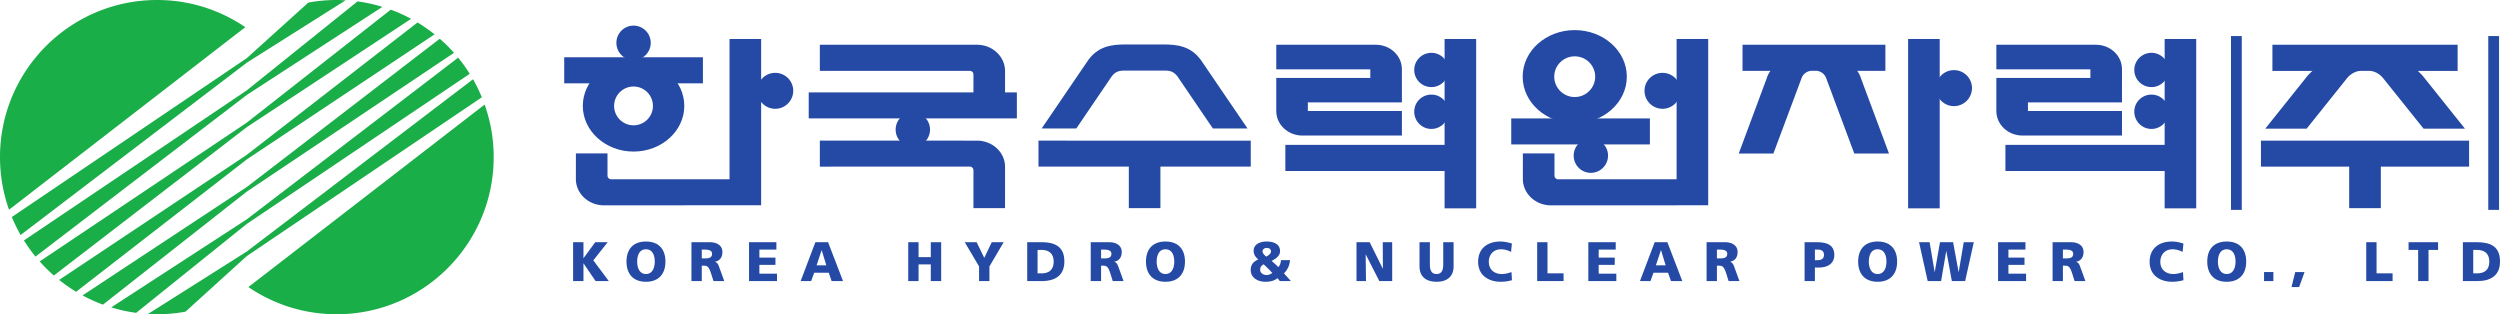
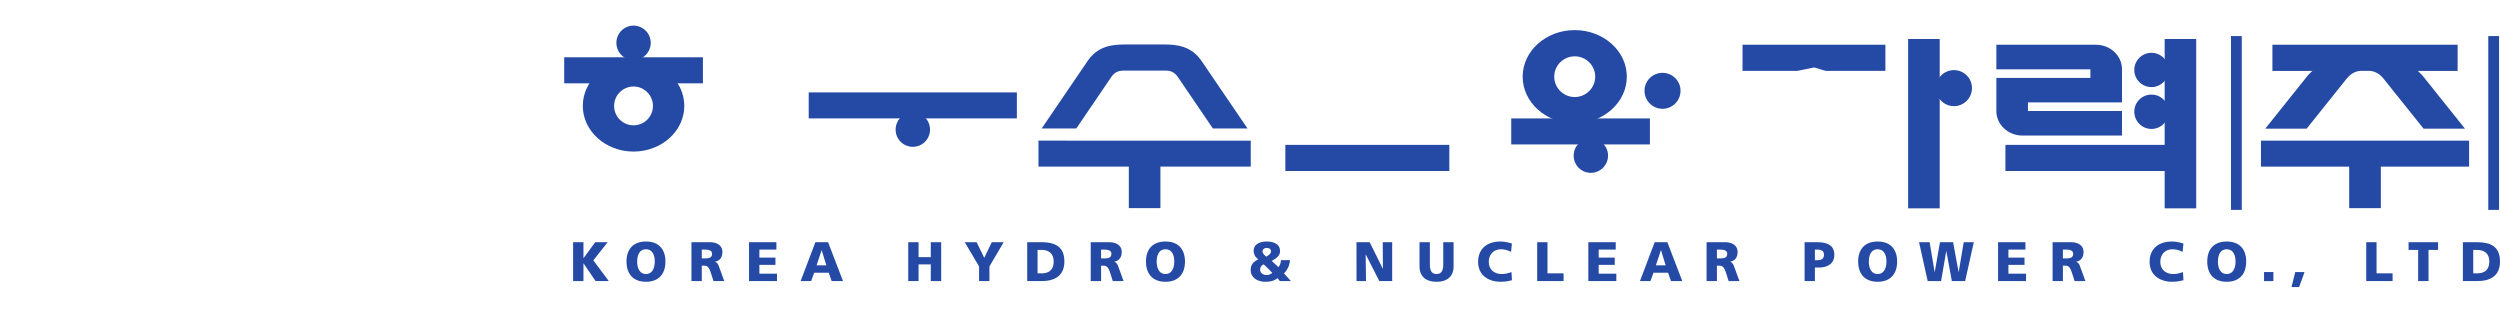
<svg xmlns="http://www.w3.org/2000/svg" width="1591.129mm" height="200mm" viewBox="0 0 1591.129 200">
  <path d="M-85.701 207.055h6.59v10.13h.07l7.416-10.13h7.938l-9.144 11.539 9.852 13.209h-8.402l-7.66-11.26h-.07v11.26h-6.59zM-51.715 219.391c0 7.867 4.301 12.84 12.377 12.84 8.086 0 12.394-4.973 12.394-12.84 0-7.86-4.236-12.769-12.394-12.769-8.153 0-12.377 4.908-12.377 12.77m6.797 0c0-4.267 1.587-7.826 5.58-7.826 4.004 0 5.597 3.559 5.597 7.825 0 4.136-1.593 7.903-5.597 7.903-3.993 0-5.58-3.767-5.58-7.903M-10.389 231.803h6.584v-9.816h1.39c2.43 0 3.28 1.099 4.623 5.306l1.438 4.51h6.863l-2.43-6.72c-1.224-3.06-1.373-4.932-3.482-5.503v-.06c3.173-.706 4.723-2.91 4.723-6.25 0-4.201-3.57-6.215-7.956-6.215h-11.753Zm6.584-20.042h1.735c2.513 0 4.813.404 4.813 2.685 0 2.852-2.692 2.906-4.813 2.906h-1.735zM26.267 207.055h17.416v4.706H32.856v5.104h10.226v4.623H32.856v5.603H44.07v4.712H26.267ZM59.11 231.803h6.684l1.95-5.324h9.274l1.83 5.324h7.244l-9.52-24.748h-8.086zm16.352-10.012H69.27l3.185-9.626h.071zM127.592 207.055h6.578v9.5h7.778v-9.5h6.608v24.748h-6.608v-10.63h-7.778v10.63h-6.578zM172.68 222.472l-9.116-15.42h7.558l4.86 9.942 4.766-9.941h7.588l-9.073 15.42v9.328h-6.584zM203.311 231.803h9.026c8.402 0 14.617-3.262 14.617-12.502 0-9.519-6.043-12.246-14.617-12.246h-9.026zm6.596-19.834h2.56c4.808 0 7.678 2.507 7.678 7.421 0 4.985-2.77 7.48-7.677 7.48h-2.561zM243.738 231.803h6.59v-9.816h1.384c2.443 0 3.292 1.099 4.635 5.306l1.414 4.51h6.875l-2.418-6.72c-1.236-3.06-1.36-4.932-3.5-5.503v-.06c3.19-.706 4.754-2.91 4.754-6.25 0-4.201-3.572-6.215-7.963-6.215h-11.77zm6.59-20.042h1.73c2.518 0 4.836.404 4.836 2.685 0 2.852-2.698 2.906-4.837 2.906h-1.729zM278.908 219.391c0 7.867 4.332 12.84 12.395 12.84 8.093 0 12.418-4.973 12.418-12.84 0-7.86-4.248-12.769-12.418-12.769-8.129 0-12.395 4.908-12.395 12.77m6.815 0c0-4.267 1.599-7.826 5.58-7.826 4.028 0 5.597 3.559 5.597 7.825 0 4.136-1.569 7.903-5.597 7.903-3.981 0-5.58-3.767-5.58-7.903M353.106 212.852c0-1.195 1.106-2.145 2.62-2.145 1.522 0 2.758.742 2.758 2.145 0 1.622-1.8 2.632-3.019 3.369-.974-.797-2.359-1.979-2.359-3.37m11.694 5.598c-.083 1.563-.499 3.19-1.646 4.456a71.939 71.939 0 0 0-4.242-3.915c2.632-1.516 5.318-3.132 5.318-6.275 0-4.611-4.267-6.096-8.569-6.096-3.903 0-8.23 1.562-8.23 5.918 0 2.157 1 3.898 2.984 5.466-3.043 1.36-4.855 3.239-4.855 6.72 0 5.087 4.64 7.511 9.353 7.511 2.697 0 5.55-.463 7.689-2.311.51.576.986 1.206 1.497 1.877h7.041l-4.42-4.931c2.329-2.223 3.671-5.313 3.826-8.42zm-13.209 6.138c0-1.789.844-2.698 2.223-3.452 1.883 1.77 3.731 3.547 5.484 5.454-1.224.921-2.258 1.35-3.743 1.35-1.985 0-3.964-1.272-3.964-3.352M412.886 207.055h8.39l8.348 16.827h.065l-.095-16.827h6.014v24.748h-8.188l-8.628-16.94h-.071l.214 16.94h-6.05zM474.684 222.39c0 6.757-4.403 9.84-10.844 9.84-6.447 0-10.844-3.083-10.844-9.84v-15.335h6.59v14.213c0 3.315.89 6.025 4.254 6.025 3.369 0 4.254-2.71 4.254-6.025v-14.213h6.59zM511.826 231.246c-1.854.457-3.94.986-7.308.986-6.59 0-14.213-3.375-14.213-12.715 0-8.569 6.019-12.9 14.171-12.9 2.508 0 4.967.57 7.315 1.265l-.53 5.372c-2.12-1.147-4.17-1.694-6.452-1.694-4.653 0-7.713 3.34-7.713 7.957 0 4.896 3.446 7.778 8.254 7.778 2.156 0 4.36-.559 6.18-1.254zM527.882 207.055h6.566v19.816h10.238v4.932h-16.804zM560.435 207.055h17.434v4.706H567.03v5.104h10.22v4.623h-10.22v5.603h11.23v4.712h-17.826zM593.29 231.803h6.69l1.937-5.324h9.27l1.872 5.324h7.19l-9.508-24.748h-8.075zm16.358-10.012h-6.221l3.196-9.626h.096zM635.701 231.803h6.584v-9.816h1.39c2.437 0 3.292 1.099 4.647 5.306l1.408 4.51h6.887l-2.436-6.72c-1.23-3.06-1.385-4.932-3.506-5.503v-.06c3.209-.706 4.765-2.91 4.765-6.25 0-4.201-3.588-6.215-7.968-6.215h-11.77Zm6.584-20.042h1.741c2.508 0 4.825.404 4.825 2.685 0 2.852-2.698 2.906-4.825 2.906h-1.741zM698.074 231.803h6.566v-8.634h2.561c6.162 0 9.798-3.018 9.798-8.004 0-5.526-3.517-8.11-11.058-8.11h-7.867zm6.566-20.042h1.711c2.276 0 4.07.778 4.07 3.28 0 2.632-1.794 3.446-4.07 3.446h-1.71zM732.182 219.391c0 7.867 4.32 12.84 12.395 12.84s12.389-4.973 12.389-12.84c0-7.86-4.255-12.769-12.39-12.769-8.151 0-12.394 4.908-12.394 12.77m6.792 0c0-4.267 1.592-7.826 5.603-7.826 3.987 0 5.591 3.559 5.591 7.825 0 4.136-1.604 7.903-5.591 7.903-4.011 0-5.603-3.767-5.603-7.903M770.926 207.055h6.726l3.197 18.984h.06l3.333-18.984h8.36l3.488 18.984h.066l3.202-18.984h6.412l-5.509 24.748h-8.46l-3.495-19.026h-.089l-3.268 19.026h-8.526zM821.223 207.055h17.422v4.706h-10.838v5.104h10.238v4.623h-10.238v5.603h11.236v4.712h-17.82zM855.918 231.803h6.571v-9.816h1.39c2.437 0 3.275 1.099 4.618 5.306l1.426 4.51h6.88l-2.418-6.72c-1.248-3.06-1.373-4.932-3.488-5.503v-.06c3.173-.706 4.718-2.91 4.718-6.25 0-4.201-3.577-6.215-7.974-6.215h-11.723zm6.571-20.042h1.741c2.508 0 4.801.404 4.801 2.685 0 2.852-2.68 2.906-4.8 2.906h-1.742zM939.22 231.246c-1.883.457-3.969.986-7.32.986-6.602 0-14.22-3.375-14.22-12.715 0-8.569 6.044-12.9 14.166-12.9 2.543 0 4.962.57 7.35 1.265l-.54 5.372c-2.127-1.147-4.171-1.694-6.441-1.694-4.683 0-7.725 3.34-7.725 7.957 0 4.896 3.447 7.778 8.26 7.778 2.156 0 4.355-.559 6.15-1.254zM954.36 219.391c0 7.867 4.302 12.84 12.389 12.84 8.08 0 12.394-4.973 12.394-12.84 0-7.86-4.26-12.769-12.394-12.769-8.147 0-12.39 4.908-12.39 12.77m6.792 0c0-4.267 1.599-7.826 5.598-7.826 4.01 0 5.603 3.559 5.603 7.825 0 4.136-1.593 7.903-5.603 7.903-4 0-5.598-3.767-5.598-7.903" style="fill:#254aa5;fill-opacity:1;fill-rule:nonzero;stroke:none;stroke-width:5.942" transform="translate(450.456 -52.9)" />
  <path d="M990.506 226.04h5.942v5.764h-5.942z" style="fill:#254aa5;fill-opacity:1;fill-rule:nonzero;stroke:none;stroke-width:5.942" transform="translate(450.456 -52.9)" />
  <path d="M1010.349 226.04h5.93l-3.464 9.573h-4.843zM1055.534 207.055h6.572v19.816h10.208v4.932h-16.78zM1088.575 211.97h-6.096v-4.915h18.782v4.914h-6.079v19.834h-6.607zM1117.049 231.803h9.002c8.431 0 14.623-3.262 14.623-12.502 0-9.519-6.002-12.246-14.623-12.246h-9.002zm6.595-19.834h2.537c4.82 0 7.69 2.507 7.69 7.421 0 4.985-2.77 7.48-7.69 7.48h-2.537z" style="fill:#254aa5;fill-opacity:1;fill-rule:nonzero;stroke:none;stroke-width:5.942" transform="translate(450.456 -52.9)" />
  <path d="M1140.076 186.48h-6.863V75.853h6.863zM976.323 186.48h-6.857V75.853h6.857z" style="fill:#254aa5;fill-opacity:1;fill-rule:nonzero;stroke:none;stroke-width:5.942" transform="translate(450.456 -52.9)" />
  <path d="M130.523 146.341a10.925 10.925 0 0 0 10.933-10.939c0-6.072-4.89-10.974-10.933-10.974-6.037 0-10.945 4.902-10.945 10.974 0 6.055 4.908 10.94 10.945 10.94" style="fill:#254aa5;fill-opacity:1;fill-rule:nonzero;stroke:none;stroke-width:5.942" transform="translate(450.456 -52.9)" />
  <path d="M196.732 111.7H64.252v16.573h132.48Z" style="fill:#254aa5;fill-opacity:1;fill-rule:nonzero;stroke:none;stroke-width:5.942" transform="translate(450.456 -52.9)" />
-   <path d="M42.943 122.15c6.334 0 11.462-5.146 11.462-11.492 0-6.298-5.128-11.402-11.462-11.402-6.328 0-11.45 5.104-11.45 11.402 0 6.346 5.122 11.492 11.45 11.492" style="fill:#254aa5;fill-opacity:1;fill-rule:nonzero;stroke:none;stroke-width:5.942" transform="translate(450.456 -52.9)" />
  <path d="M-3.083 89.335h-88.279v16.62h88.28z" style="fill:#254aa5;fill-opacity:1;fill-rule:nonzero;stroke:none;stroke-width:5.942" transform="translate(450.456 -52.9)" />
  <path d="M-36.292 80.185c0-6.072-4.908-10.986-10.95-10.986-6.038 0-10.916 4.914-10.916 10.986 0 6.037 4.878 10.963 10.915 10.963 6.043 0 10.951-4.926 10.951-10.963M-47.247 132.659c6.821 0 12.36-5.508 12.36-12.335 0-6.828-5.539-12.36-12.36-12.36-6.815 0-12.36 5.532-12.36 12.36 0 6.827 5.545 12.335 12.36 12.335m-32.288-12.353c0-16.08 14.486-29.033 32.288-29.033 17.855 0 32.312 12.954 32.312 29.033 0 15.995-14.457 29.062-32.312 29.062-17.802 0-32.288-13.067-32.288-29.062" style="fill:#254aa5;fill-opacity:1;fill-rule:nonzero;stroke:none;stroke-width:5.942" transform="translate(450.456 -52.9)" />
  <path d="M784.078 77.725h-20.113v107.78h20.113z" style="fill:#254aa5;fill-opacity:1;fill-rule:nonzero;stroke:none;stroke-width:5.942" transform="translate(450.456 -52.9)" />
  <path d="M793.145 120.461c6.316 0 11.474-5.17 11.474-11.515 0-6.328-5.158-11.426-11.474-11.426s-11.462 5.098-11.462 11.426c0 6.346 5.146 11.515 11.462 11.515" style="fill:#254aa5;fill-opacity:1;fill-rule:nonzero;stroke:none;stroke-width:5.942" transform="translate(450.456 -52.9)" />
  <path d="M471.967 145.094H367.61v16.632h104.358z" style="fill:#254aa5;fill-opacity:1;fill-rule:nonzero;stroke:none;stroke-width:5.942" transform="translate(450.456 -52.9)" />
-   <path d="M468.955 77.725h20.095v107.78h-20.095z" style="fill:#254aa5;fill-opacity:1;fill-rule:nonzero;stroke:none;stroke-width:5.942" transform="translate(450.456 -52.9)" />
-   <path d="M460.56 108.334c-6.06 0-10.933-4.896-10.933-10.915 0-6.025 4.872-10.904 10.933-10.904 6.025 0 10.91 4.879 10.91 10.904 0 6.019-4.885 10.915-10.91 10.915M460.56 134.969c-6.06 0-10.933-4.926-10.933-11.005 0-6.019 4.872-10.868 10.933-10.868 6.025 0 10.91 4.849 10.91 10.868 0 6.079-4.885 11.005-10.91 11.005M381.934 123.526v-5.467h59.859l-.018-21.123c0-8.592-7.427-15.556-16.59-15.556h-63.358v15.633h59.847v5.472h-59.847v21.118c.03 8.628 7.463 15.574 16.637 15.574h63.33v-15.651z" style="fill:#254aa5;fill-opacity:1;fill-rule:nonzero;stroke:none;stroke-width:5.942" transform="translate(450.456 -52.9)" />
  <path d="M930.279 145.094H825.897v16.632H930.28z" style="fill:#254aa5;fill-opacity:1;fill-rule:nonzero;stroke:none;stroke-width:5.942" transform="translate(450.456 -52.9)" />
  <path d="M927.243 77.725h20.09v107.78h-20.09z" style="fill:#254aa5;fill-opacity:1;fill-rule:nonzero;stroke:none;stroke-width:5.942" transform="translate(450.456 -52.9)" />
  <path d="M918.847 108.334c-6.043 0-10.933-4.896-10.933-10.915 0-6.025 4.89-10.904 10.933-10.904 6.025 0 10.915 4.879 10.915 10.904 0 6.019-4.89 10.915-10.915 10.915M918.847 134.969c-6.043 0-10.933-4.926-10.933-11.005 0-6.019 4.89-10.868 10.933-10.868 6.025 0 10.915 4.849 10.915 10.868 0 6.079-4.89 11.005-10.915 11.005M840.239 123.526v-5.467h59.847V96.936c0-8.592-7.422-15.556-16.608-15.556h-63.353v15.633h59.853v5.472h-59.853v21.118c.018 8.628 7.475 15.574 16.644 15.574h63.317v-15.651z" style="fill:#254aa5;fill-opacity:1;fill-rule:nonzero;stroke:none;stroke-width:5.942" transform="translate(450.456 -52.9)" />
  <path d="M1044.69 149.604h20.137v35.776h-20.137z" style="fill:#254aa5;fill-opacity:1;fill-rule:nonzero;stroke:none;stroke-width:5.942" transform="translate(450.456 -52.9)" />
  <path d="M1121.008 158.957H988.533v-16.543h132.475z" style="fill:#254aa5;fill-opacity:1;fill-rule:nonzero;stroke:none;stroke-width:5.942" transform="translate(450.456 -52.9)" />
  <path d="M1113.706 81.38H995.82v16.644h48.224l11.314-2.692 9.156 2.692h49.193zM562.037 162.92c6.054 0 10.95-4.938 10.95-10.975 0-6.043-4.896-10.885-10.95-10.885-6.026 0-10.934 4.842-10.934 10.885 0 6.037 4.908 10.975 10.934 10.975" style="fill:#254aa5;fill-opacity:1;fill-rule:nonzero;stroke:none;stroke-width:5.942" transform="translate(450.456 -52.9)" />
  <path d="M599.617 128.273H511.38v16.548h88.237z" style="fill:#254aa5;fill-opacity:1;fill-rule:nonzero;stroke:none;stroke-width:5.942" transform="translate(450.456 -52.9)" />
  <path d="M607.657 122.15c-6.316 0-11.468-5.146-11.468-11.492 0-6.298 5.152-11.402 11.468-11.402 6.323 0 11.468 5.104 11.468 11.402 0 6.346-5.145 11.492-11.468 11.492M551.783 114.66c7.202 0 13.03-5.836 13.03-12.978 0-7.136-5.828-12.93-13.03-12.93-7.195 0-13.048 5.794-13.048 12.93 0 7.142 5.853 12.977 13.048 12.977m-33.138-12.977c0-16.328 14.825-29.626 33.138-29.626s33.156 13.298 33.156 29.626c0 16.376-14.843 29.686-33.156 29.686s-33.138-13.31-33.138-29.686M291.407 97.837c4.046 0 6.322 1.634 8.408 4.985l21.67 31.855h22.056l-28.878-42.408c-6.773-10.309-16.162-11.07-24.79-11.07h-23.725c-8.628 0-18.016.761-24.772 11.07l-28.866 42.408h22.039l21.658-31.855c2.08-3.351 4.385-4.985 8.408-4.985z" style="fill:#254aa5;fill-opacity:1;fill-rule:nonzero;stroke:none;stroke-width:5.942" transform="translate(450.456 -52.9)" />
  <path d="M267.981 149.586h20.108v35.776H267.98z" style="fill:#254aa5;fill-opacity:1;fill-rule:nonzero;stroke:none;stroke-width:5.942" transform="translate(450.456 -52.9)" />
  <path d="M345.589 158.945H210.487v-16.537H345.59z" style="fill:#254aa5;fill-opacity:1;fill-rule:nonzero;stroke:none;stroke-width:5.942" transform="translate(450.456 -52.9)" />
-   <path d="M169.087 100.292a2.282 2.282 0 0 0-2.293-2.288l-95.463.018V81.36l100.014.017c9.864 0 17.873 7.517 17.873 16.834l-.03 21.599h-20.1zM33.967 77.725H13.854v89.254l-75.35.03c-1.277 0-2.317-1.064-2.317-2.324V150.52h-20.108l-.023 16.263c0 9.299 8.01 16.81 17.897 16.81l100.014-.054zM636.734 77.725h-20.113v89.254l-75.439.03c-1.26 0-2.287-1.064-2.287-2.324V150.52h-20.12l-.006 16.263c0 9.299 7.998 16.81 17.88 16.81l100.085-.036zM169.087 161.278c0-1.29-1.016-2.353-2.293-2.353l-95.463.03v-16.573l100.014.024c9.864 0 17.873 7.463 17.873 16.727l-.03 26.25h-20.1zM705.095 97.947c3.078 0 5.74 1.955 6.709 4.659l17.903 48.01h22.092l-17.796-47.766s-3.393-13.792-22.378-13.792h-15.294c-19.002 0-22.395 13.792-22.395 13.792l-17.772 47.767h22.068l17.938-48.011c.975-2.704 3.595-4.659 6.685-4.659z" style="fill:#254aa5;fill-opacity:1;fill-rule:nonzero;stroke:none;stroke-width:5.942" transform="translate(450.456 -52.9)" />
  <path d="m693.478 98.011 10.708-2.187 7.314 2.187h38.004V81.38h-90.923V98.01zM1064.511 89.058c18.99 0 28.32 13.79 28.32 13.79l25.532 31.933h-26.34l-25.765-32.176c-2.157-2.703-5.639-4.599-8.723-4.599h-5.436c-3.096 0-6.548 1.896-8.735 4.6l-25.752 32.175h-26.335l25.539-31.932s9.316-13.791 28.313-13.791" style="fill:#254aa5;fill-opacity:1;fill-rule:nonzero;stroke:none;stroke-width:5.942" transform="translate(450.456 -52.9)" />
-   <path d="M-292.368 235.604c16.001 10.91 35.313 17.297 56.133 17.297 55.206 0 99.985-44.808 99.985-100.015 0-11.7-2.039-23.019-5.758-33.435zM-350.43 52.901c-55.23 0-100.026 44.808-100.026 99.985 0 11.741 2.02 23.072 5.758 33.488l150.366-116.182c-16.037-10.903-35.36-17.29-56.098-17.29M-293.36 133.813l104.547-68.92c-4.153-2.276-8.455-4.242-12.953-5.835l-91.594 71.874-131.834 88.35a99.592 99.592 0 0 0 9.02 8.972zM-293.36 154.35l119.503-79.593c-3.44-2.685-7.053-5.264-10.862-7.546l-108.641 84.22-119.457 79.616c3.381 2.71 7.06 5.253 10.79 7.565zM-293.36 174.844l131.845-88.315c-2.823-3.238-5.853-6.203-9.056-8.972l-122.79 94.37-104.53 68.973c4.118 2.258 8.432 4.249 12.972 5.883zM-293.36 113.313l86.264-56.033c-5.116-1.622-10.363-2.75-15.811-3.482l-70.453 56.591-141.876 95.546c2.3 3.607 4.7 7 7.35 10.286zM-293.36 92.783l62.877-39.692c-1.878-.09-3.833-.19-5.752-.19a98.55 98.55 0 0 0-17.986 1.634l-39.14 35.36-149.581 101.137c1.622 3.916 3.53 7.713 5.603 11.444zM-293.36 195.391l141.863-95.504c-2.234-3.625-4.689-7.012-7.35-10.303L-293.36 192.48l-86.289 56.038a95.967 95.967 0 0 0 15.853 3.488zM-293.36 215.863l149.557-101.036c-1.61-4-3.487-7.772-5.59-11.492L-293.36 212.969l-62.89 39.758c1.86.118 3.81.172 5.823.172 6.097 0 12.146-.565 18.01-1.634z" style="fill:#1aae48;fill-opacity:1;fill-rule:nonzero;stroke:none;stroke-width:5.942" transform="translate(450.456 -52.9)" />
</svg>